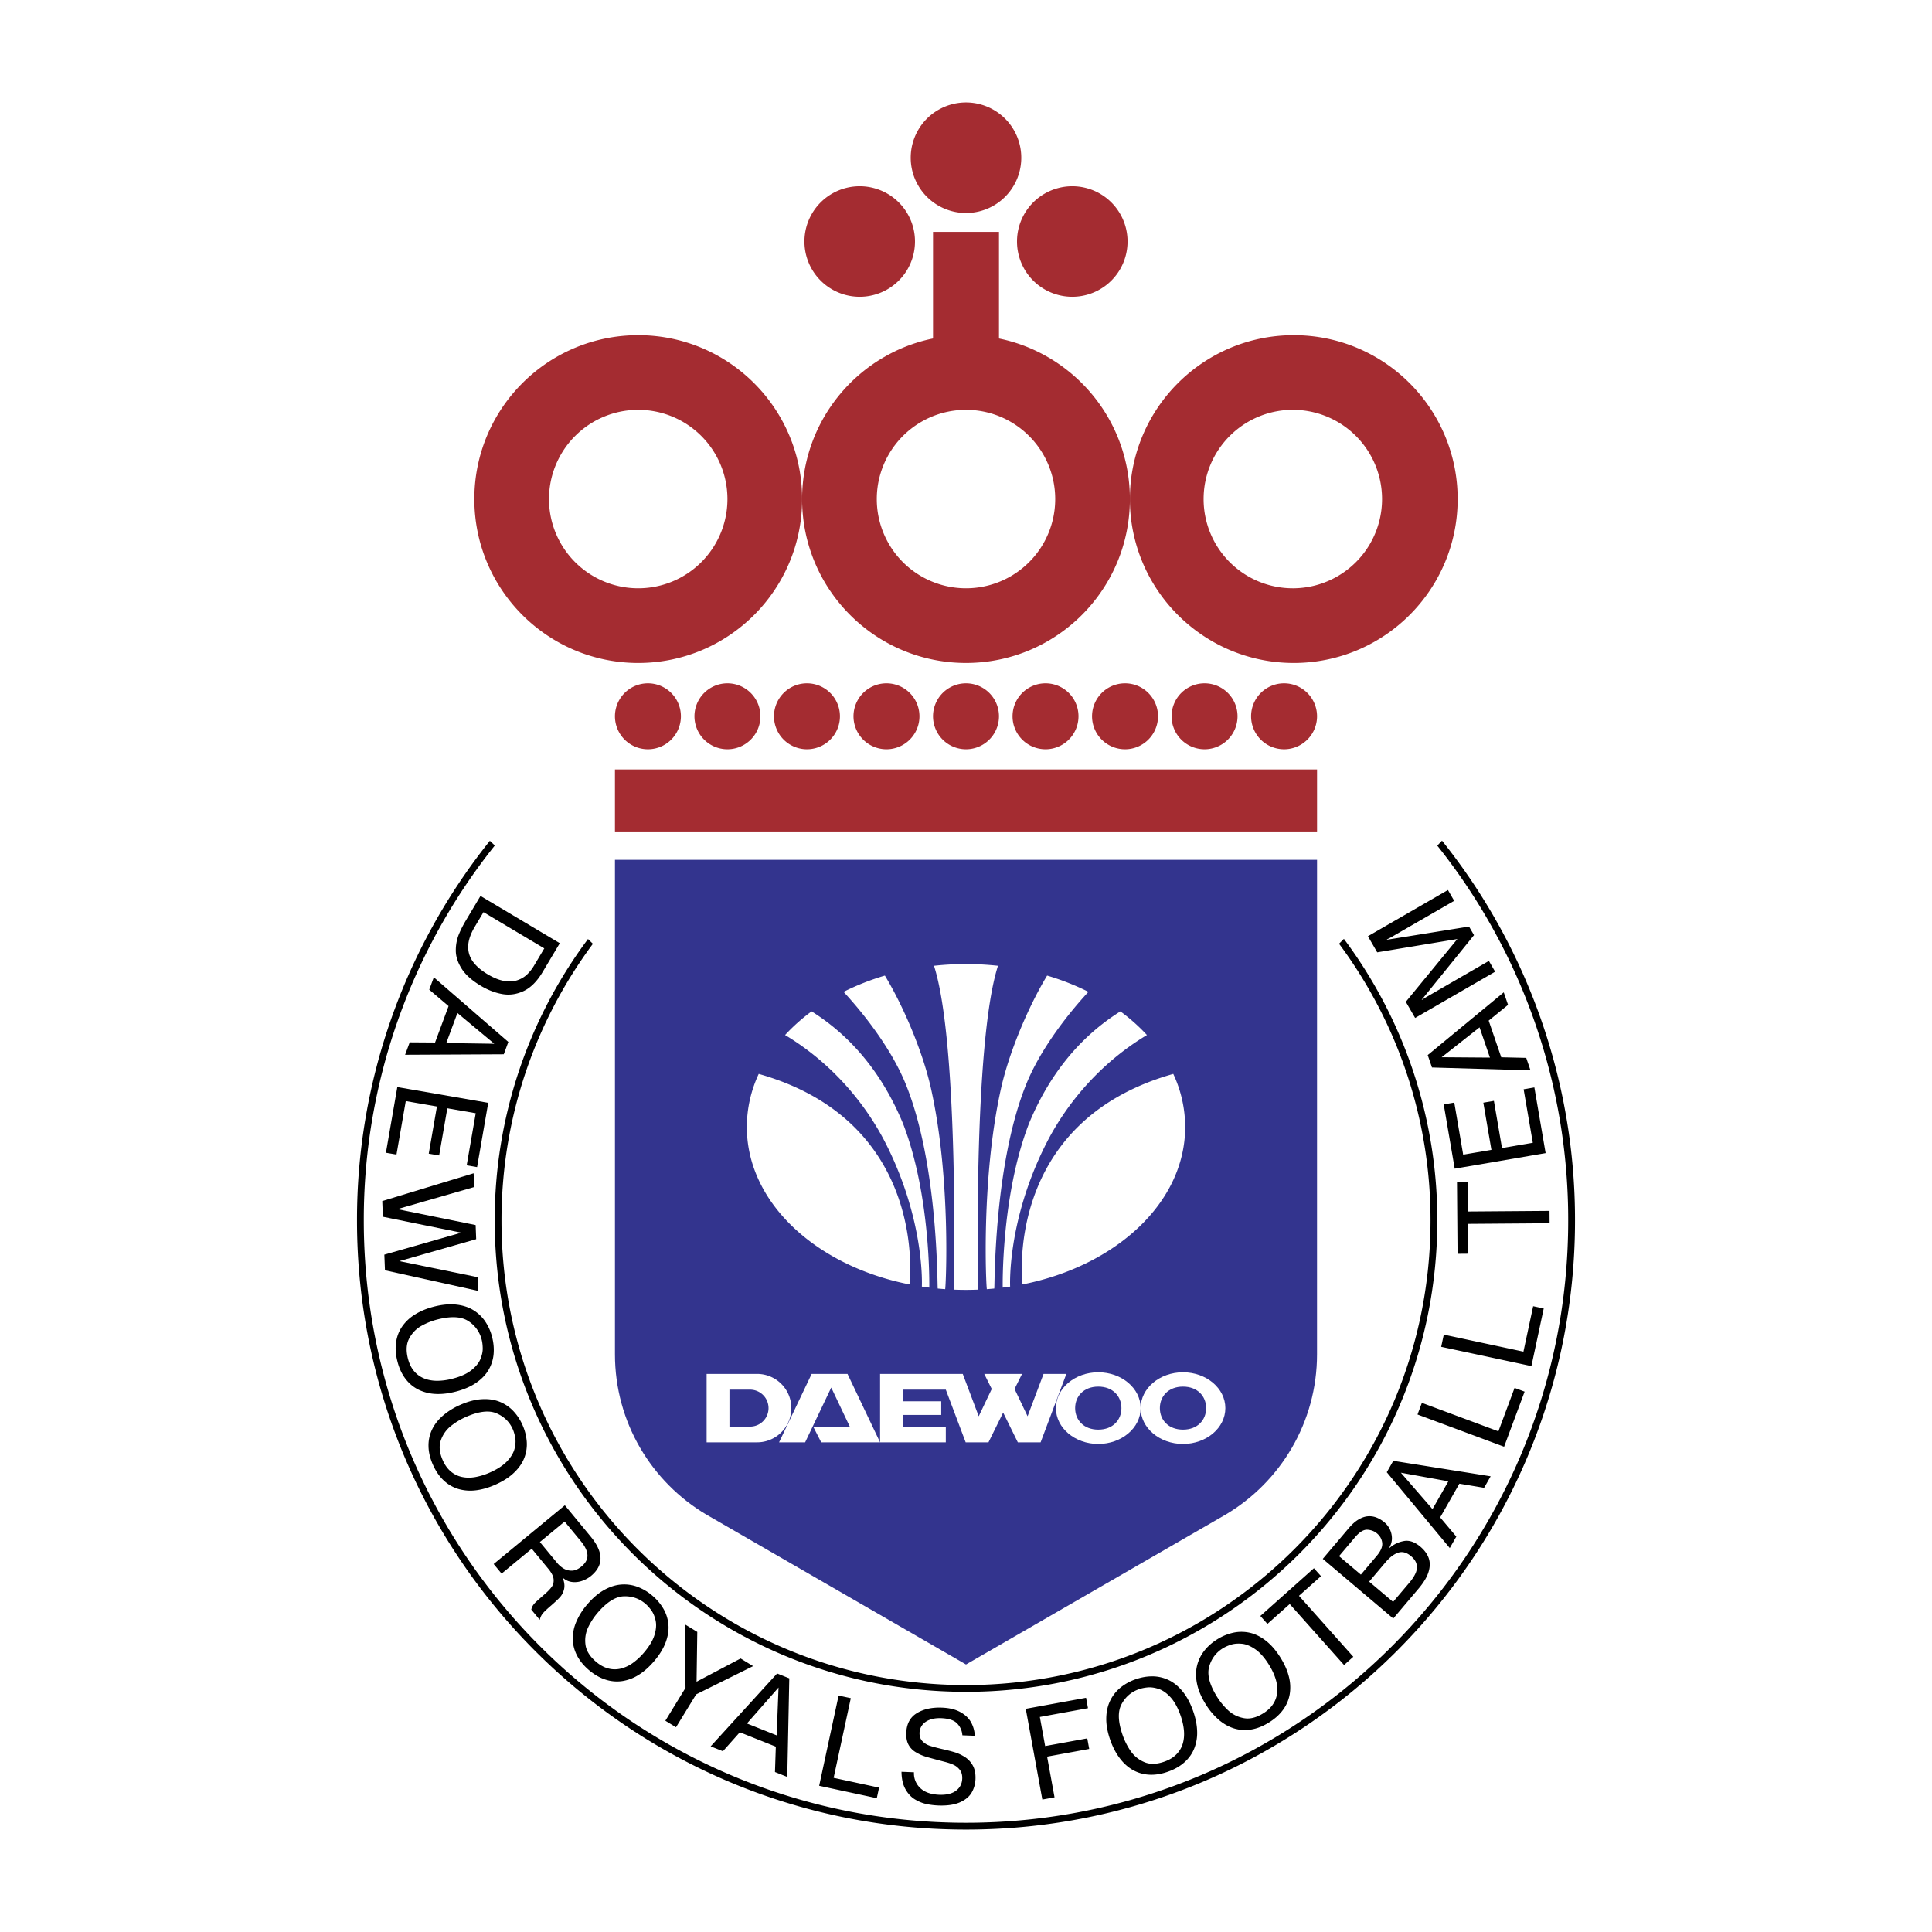
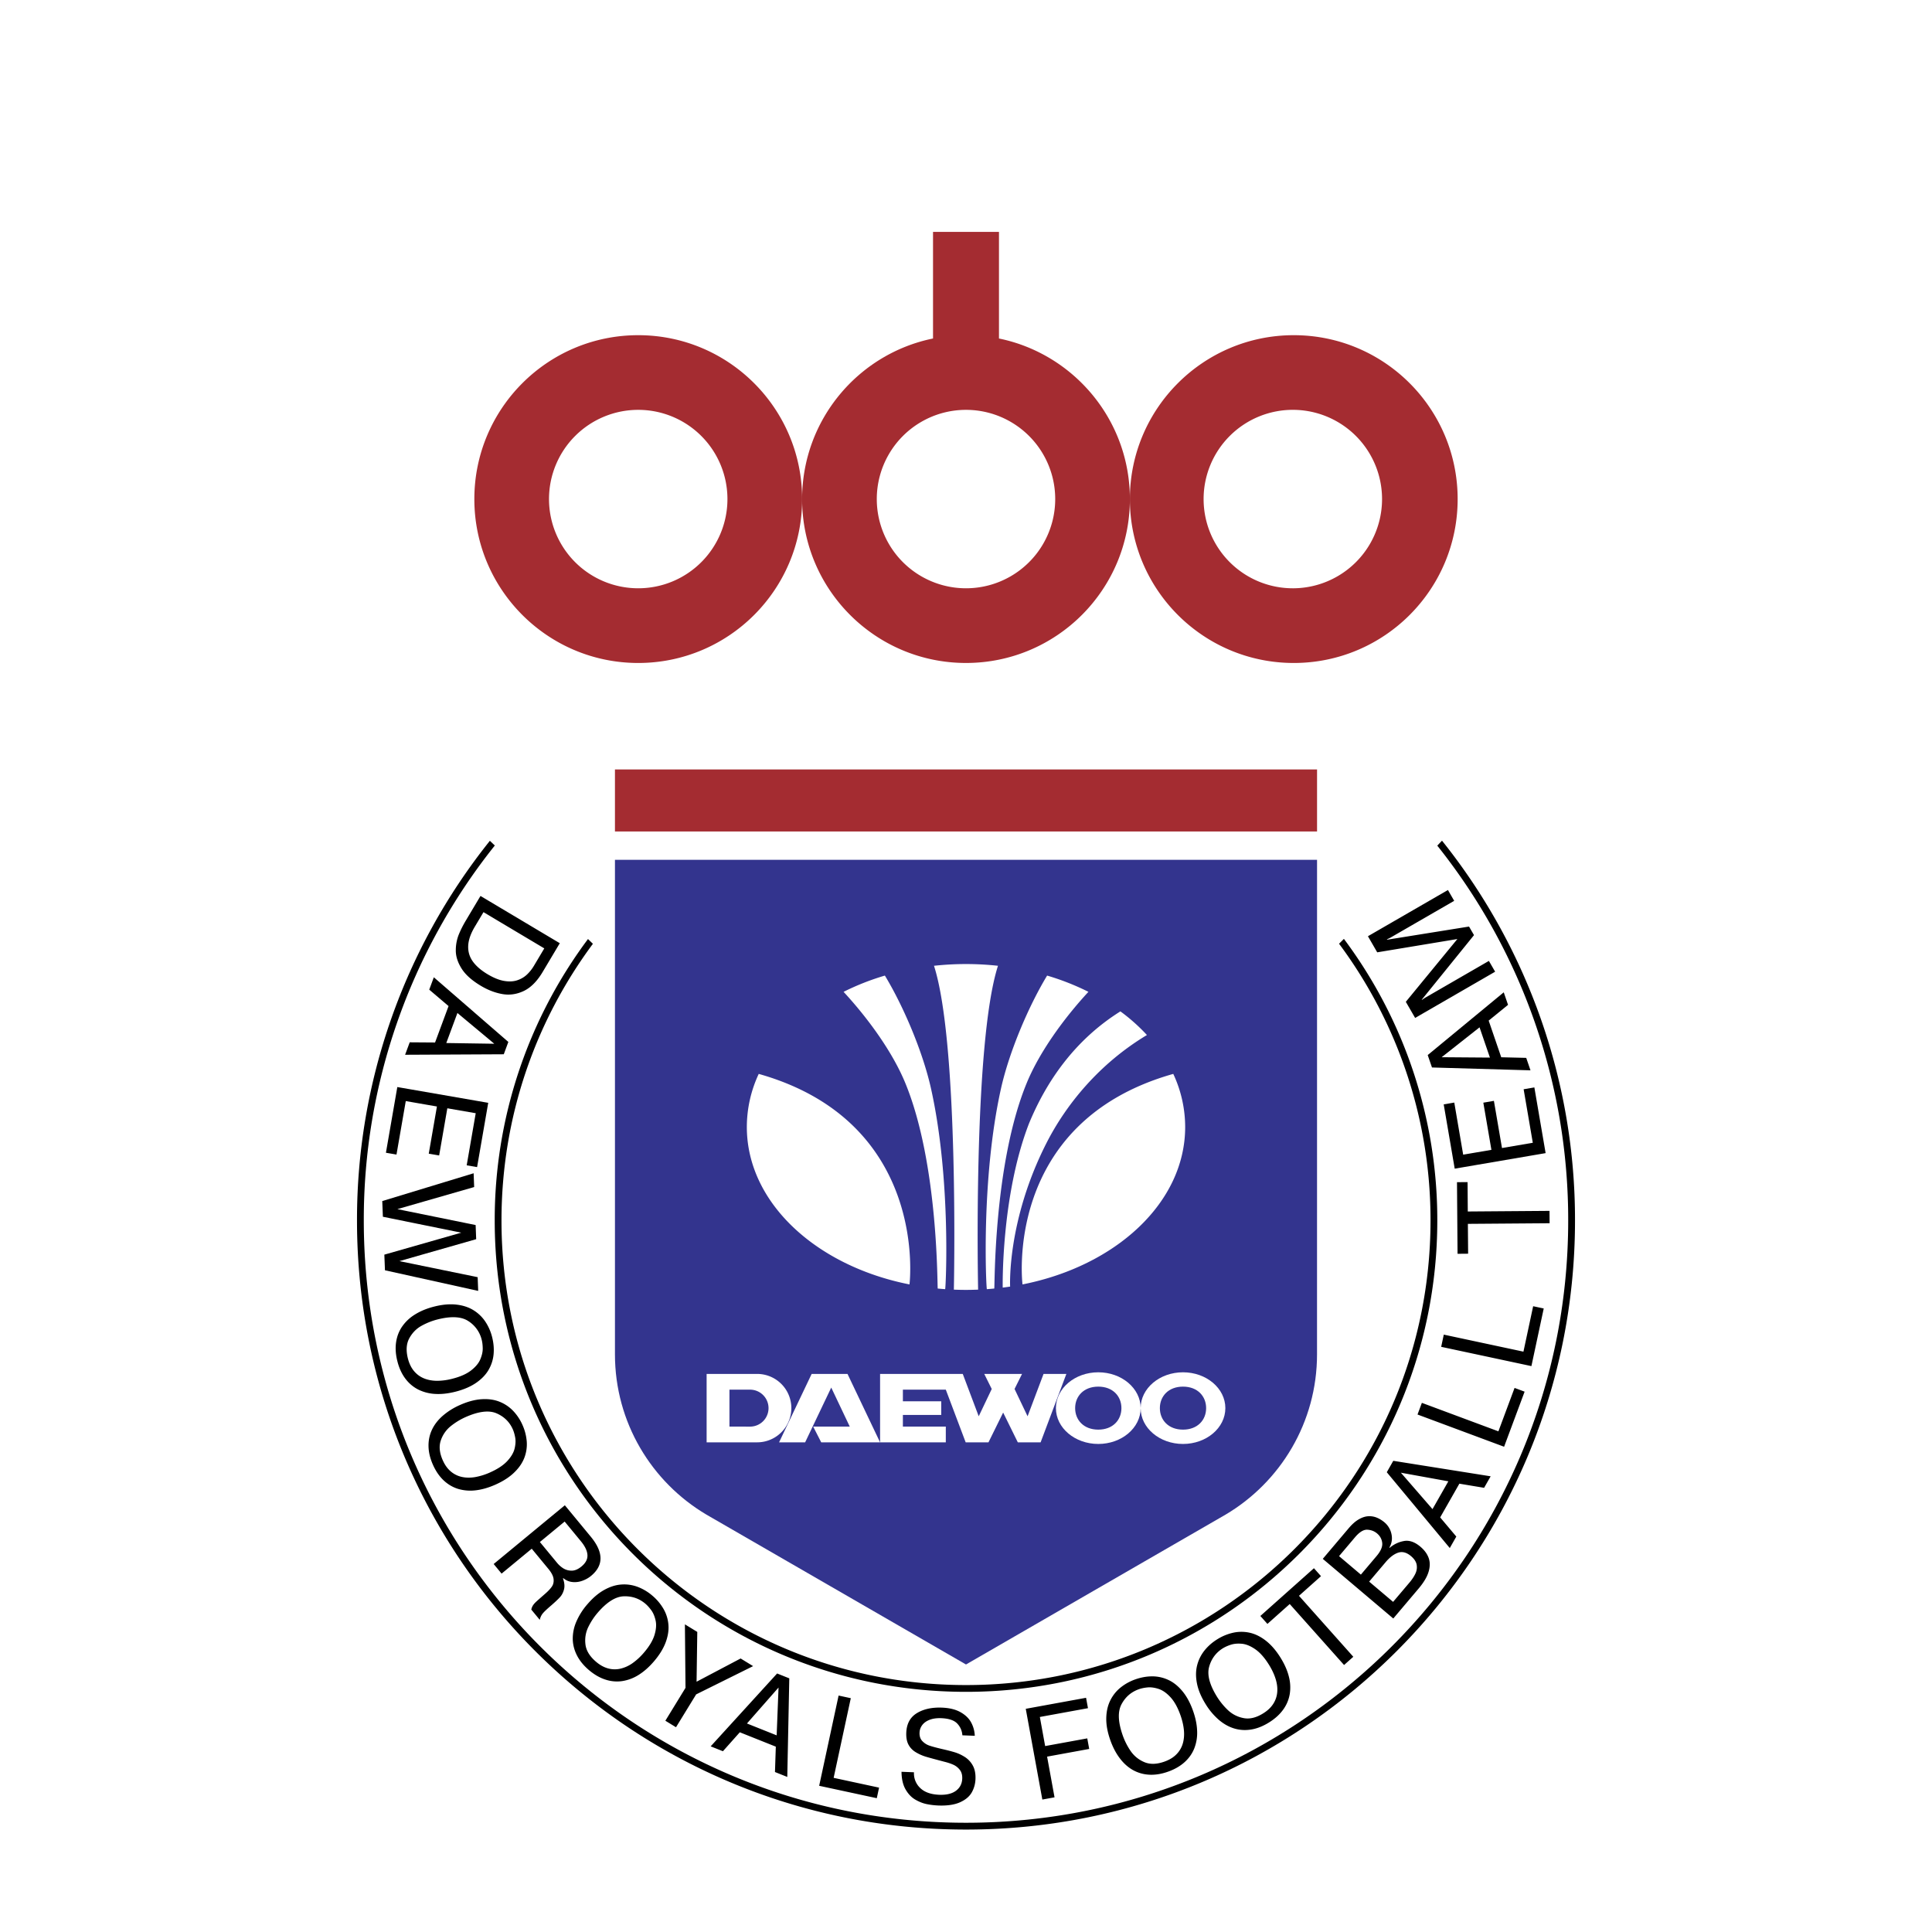
<svg xmlns="http://www.w3.org/2000/svg" width="2500" height="2500" viewBox="0 0 192.756 192.756">
  <g fill-rule="evenodd" clip-rule="evenodd">
    <path fill="#fff" d="M0 0h192.756v192.756H0V0z" />
-     <path d="M96.378 21.251a5.515 5.515 0 1 0 0-11.03 5.515 5.515 0 0 0 0 11.03zM85.774 29.61a5.515 5.515 0 1 0 0-11.03 5.515 5.515 0 0 0 0 11.03zM106.982 29.61a5.515 5.515 0 1 0-.001-11.03 5.515 5.515 0 0 0 .001 11.03zM96.378 74.754a3.29 3.29 0 1 0 0-6.58 3.29 3.29 0 0 0 0 6.58zM88.444 74.754a3.29 3.29 0 1 0 0-6.58 3.29 3.29 0 0 0 0 6.58zM80.511 74.754a3.29 3.29 0 1 0 0-6.58 3.29 3.29 0 0 0 0 6.58zM72.577 74.754a3.29 3.29 0 1 0 0-6.58 3.29 3.29 0 0 0 0 6.58zM64.644 74.754a3.29 3.29 0 1 0 0-6.58 3.29 3.29 0 0 0 0 6.58zM104.311 74.754a3.29 3.29 0 1 0 .002-6.58 3.29 3.29 0 0 0-.002 6.58zM112.244 74.754c1.816 0 3.291-1.473 3.291-3.29s-1.475-3.29-3.291-3.29a3.29 3.29 0 0 0 0 6.58zM120.178 74.754a3.29 3.29 0 1 0 .002-6.58 3.29 3.29 0 0 0-.002 6.58zM128.111 74.754a3.29 3.29 0 1 0 .002-6.58 3.29 3.29 0 0 0-.002 6.58z" fill="#a42c31" />
    <path d="M99.668 33.773V23.138h-6.58v10.634c-7.455 1.521-13.061 8.116-13.061 16.021 0 9.029 7.32 16.351 16.351 16.351 9.03 0 16.35-7.321 16.35-16.351.001-7.901-5.611-14.496-13.06-16.02zm-3.29 24.92a8.9 8.9 0 1 1 0-17.802 8.901 8.901 0 0 1 0 17.802z" fill="#a42c31" />
    <path d="M63.677 33.442c-9.03 0-16.351 7.321-16.351 16.352 0 9.029 7.32 16.351 16.351 16.351 9.03 0 16.351-7.321 16.351-16.351 0-9.031-7.321-16.352-16.351-16.352zm-.001 25.251a8.9 8.9 0 0 1-8.901-8.901 8.9 8.9 0 0 1 8.901-8.901 8.9 8.9 0 0 1 8.901 8.901 8.9 8.9 0 0 1-8.901 8.901zM129.08 33.442c-9.031 0-16.352 7.321-16.352 16.352 0 9.029 7.32 16.351 16.352 16.351 9.029 0 16.35-7.321 16.35-16.351 0-9.031-7.321-16.352-16.35-16.352zm0 25.251a8.902 8.902 0 1 1 0-17.803 8.902 8.902 0 0 1 0 17.803zM131.402 82.958v-6.191H61.354v6.191h70.048z" fill="#a42c31" />
    <path d="M131.4 135.119c0 6.807-3.662 12.76-9.123 15.994l-25.899 14.953-25.9-14.953c-5.461-3.234-9.124-9.188-9.124-15.994V85.784h70.048l-.002 49.335z" fill="#33348e" />
    <path d="M133.598 94.157a46.14 46.14 0 0 1 9.125 27.618c0 25.594-20.75 46.344-46.345 46.344-25.594 0-46.344-20.75-46.344-46.344 0-10.346 3.39-19.9 9.121-27.613l-.491-.474a46.806 46.806 0 0 0-9.306 28.086c0 25.969 21.052 47.021 47.021 47.021 25.968 0 47.021-21.053 47.021-47.021a46.813 46.813 0 0 0-9.318-28.102l-.484.485z" />
    <path d="M143.398 84.369a59.826 59.826 0 0 1 13.061 37.406c0 33.182-26.898 60.082-60.081 60.082-33.182 0-60.082-26.9-60.082-60.082a59.826 59.826 0 0 1 13.072-37.419l-.493-.469a60.503 60.503 0 0 0-13.257 37.889c0 33.557 27.204 60.76 60.76 60.76s60.761-27.203 60.761-60.76a60.495 60.495 0 0 0-13.27-37.902l-.471.495z" />
    <path d="M49.315 104.135l-4.789-.072 1.111-2.996 3.678 3.068zm-5.909-.125l-2.529-.018-.46 1.242 9.845-.049.455-1.23-7.434-6.451-.458 1.234 1.928 1.639-1.347 3.633zM53.259 96.375a3.974 3.974 0 0 1-.693.865c-.27.252-.592.441-.969.564-.377.125-.812.146-1.305.062-.493-.084-1.04-.305-1.639-.662-.652-.389-1.145-.814-1.478-1.276-.332-.463-.487-.982-.463-1.559s.243-1.212.658-1.909l.867-1.455 6.066 3.615-1.044 1.755zm-5.321-6.985l-1.479 2.482c-.271.456-.502.915-.691 1.378a4.256 4.256 0 0 0-.292 1.568c-.005.583.184 1.183.567 1.8.383.619 1.03 1.199 1.941 1.742.701.418 1.412.691 2.134.818s1.434.025 2.137-.307c.702-.334 1.329-.965 1.883-1.893l1.713-2.874-7.913-4.714zM44.63 110.574l-.816 4.707-1.037-.179.816-4.707-3.109-.54-.926 5.336-1.054-.181 1.137-6.555 9.07 1.574-1.112 6.414-1.037-.179.901-5.198-2.833-.492zM46.019 122.984l-7.819-1.589-.061-1.565 9.115-2.773.054 1.375-7.662 2.203 7.809 1.588.054 1.41-7.662 2.189 7.81 1.602.053 1.369-9.302-2.057-.061-1.56 7.672-2.192zM40.839 133.514c.301-.545.706-.957 1.215-1.238s1.032-.49 1.567-.627c1.372-.352 2.404-.301 3.097.152a3.064 3.064 0 0 1 1.339 1.857c.066.258.101.551.105.877s-.075.684-.237 1.074c-.162.389-.467.762-.917 1.113-.451.352-1.075.631-1.873.834a6.113 6.113 0 0 1-1.536.207c-.48-.004-.915-.084-1.303-.244s-.72-.404-.994-.732c-.274-.328-.476-.744-.604-1.244-.206-.807-.159-1.484.141-2.029zm-.404 4.023c.355.475.786.84 1.292 1.098a4.3 4.3 0 0 0 1.7.438c.626.035 1.303-.041 2.031-.227.815-.209 1.497-.504 2.046-.881.549-.379.965-.812 1.246-1.299s.446-1.008.497-1.562c.05-.555 0-1.125-.149-1.709a4.931 4.931 0 0 0-.688-1.553 3.845 3.845 0 0 0-1.191-1.135c-.483-.295-1.056-.479-1.718-.549-.663-.07-1.4-.002-2.212.207-.717.184-1.345.443-1.884.781a4.235 4.235 0 0 0-1.285 1.205c-.319.465-.52.992-.604 1.576-.083.586-.04 1.215.132 1.887.168.672.432 1.247.787 1.723zM43.988 143.689a3.09 3.09 0 0 1 1.003-1.418 6.808 6.808 0 0 1 1.45-.883c1.302-.578 2.332-.707 3.09-.383.759.326 1.3.854 1.627 1.586.106.24.188.52.245.838s.037.682-.06 1.09c-.097.41-.34.824-.729 1.246-.39.422-.962.801-1.719 1.139a6.332 6.332 0 0 1-1.487.465c-.475.08-.919.074-1.33-.016s-.778-.271-1.103-.545c-.324-.273-.591-.645-.798-1.111-.336-.754-.398-1.424-.189-2.008zm.267 4.002c.428.404.913.691 1.455.857a4.325 4.325 0 0 0 1.75.141c.624-.072 1.28-.26 1.968-.566.77-.342 1.396-.746 1.875-1.211.48-.463.818-.959 1.016-1.482a3.76 3.76 0 0 0 .234-1.617 4.979 4.979 0 0 0-.427-1.65 4.876 4.876 0 0 0-.935-1.406 3.833 3.833 0 0 0-1.362-.91c-.525-.207-1.121-.289-1.786-.246s-1.382.234-2.15.576a6.74 6.74 0 0 0-1.732 1.086c-.477.42-.834.887-1.071 1.398s-.35 1.061-.336 1.648c.013.588.16 1.197.44 1.828s.634 1.148 1.061 1.554zM57.957 153.771c.411.498.628.955.652 1.371.024.418-.175.799-.595 1.146-.349.287-.684.426-1.008.416a1.547 1.547 0 0 1-.834-.248 2.63 2.63 0 0 1-.57-.504l-1.738-2.105 2.472-2.041 1.621 1.965zM50.044 157l3.008-2.484 1.659 2.01c.312.379.486.715.519 1.006.032.291-.021.541-.161.75-.14.207-.349.436-.627.682-.491.43-.802.705-.935.828-.133.121-.24.242-.323.365s-.142.268-.175.434l.843 1.021c.058-.252.157-.465.298-.637s.421-.438.839-.795c.401-.348.697-.627.887-.838.19-.213.323-.473.399-.781.076-.309.04-.67-.108-1.084l.033-.025c.272.225.576.354.912.387.336.035.667-.008.995-.127s.613-.279.859-.482c1.271-1.049 1.262-2.355-.027-3.918l-2.584-3.131-7.101 5.861.79.958zM58.409 164.045a3.068 3.068 0 0 1 .283-1.711c.256-.523.563-.994.923-1.414.921-1.078 1.795-1.629 2.622-1.656s1.547.223 2.163.748c.202.174.397.393.588.656.191.266.332.604.423 1.016s.054.891-.112 1.438c-.167.547-.518 1.135-1.053 1.76a6.193 6.193 0 0 1-1.139 1.053 3.452 3.452 0 0 1-1.206.549 2.52 2.52 0 0 1-1.235-.027c-.412-.111-.815-.334-1.207-.67-.633-.543-.984-1.123-1.05-1.742zm1.978 3.523a3.663 3.663 0 0 0 1.687.156 4.28 4.28 0 0 0 1.642-.619c.533-.332 1.043-.783 1.532-1.354.546-.639.935-1.271 1.167-1.896.232-.625.322-1.217.272-1.777a3.76 3.76 0 0 0-.491-1.562 5.024 5.024 0 0 0-1.104-1.312 4.909 4.909 0 0 0-1.456-.875 3.795 3.795 0 0 0-1.626-.242c-.565.035-1.139.215-1.722.537-.582.322-1.146.803-1.691 1.439a6.624 6.624 0 0 0-1.093 1.723 4.261 4.261 0 0 0-.36 1.725c.008.564.146 1.109.413 1.637s.665 1.018 1.192 1.469c.529.449 1.075.768 1.638.951zM69.497 167.785l4.395-2.318 1.247.763-5.684 2.819-2.01 3.279-1.062-.65 2.01-3.28-.06-6.337 1.235.755-.071 4.969zM77.675 168.365l-.187 4.771-2.964-1.184 3.151-3.587zm-.272 5.899l-.084 2.531 1.228.49.201-9.836-1.215-.486-6.629 7.27 1.222.488 1.685-1.891 3.592 1.434zM87.705 178.352l-.227 1.054-5.749-1.238 1.938-9.002 1.217.262-1.712 7.947 4.533.977zM89.944 176.771l1.244.049a1.993 1.993 0 0 0 .609 1.557c.43.424 1.065.654 1.907.688.723.027 1.282-.107 1.676-.404.394-.295.602-.699.622-1.207.014-.361-.069-.656-.248-.883-.179-.227-.396-.395-.65-.508s-.544-.209-.867-.289c-.917-.24-1.542-.41-1.874-.51s-.659-.244-.982-.436c-.322-.189-.568-.441-.737-.754s-.244-.713-.225-1.199c.035-.891.384-1.539 1.048-1.949.665-.408 1.501-.594 2.512-.555.755.029 1.376.184 1.863.461.486.277.838.621 1.057 1.033.218.41.335.85.355 1.316l-1.239-.049c-.032-.453-.202-.844-.511-1.172s-.843-.506-1.602-.537c-.443-.016-.826.037-1.147.16s-.568.297-.739.523a1.318 1.318 0 0 0-.273.768c-.014.35.08.631.282.838.202.209.438.359.709.451s.676.201 1.215.328c.535.121.971.234 1.309.336s.672.258 1.003.467c.33.211.596.494.795.852.199.359.289.811.268 1.352-.02.496-.148.945-.385 1.354-.238.406-.632.73-1.184.973-.551.24-1.271.344-2.158.309a7.359 7.359 0 0 1-1.133-.137c-.379-.076-.761-.227-1.147-.451s-.709-.564-.97-1.02-.396-1.042-.403-1.755zM104.275 174.205l4.202-.767.193 1.054-4.201.768.742 4.06-1.217.221-1.654-9.053 6.017-1.099.19 1.037-4.801.877.529 2.902zM114.141 175.795a3.1 3.1 0 0 1-1.348-1.111 6.712 6.712 0 0 1-.77-1.52c-.477-1.346-.521-2.387-.133-3.121s.967-1.236 1.73-1.506c.25-.09.539-.15.863-.182.324-.033.689.014 1.094.143.404.127.801.402 1.193.824s.729 1.023 1.006 1.807c.188.533.303 1.041.346 1.523.041.482 0 .926-.123 1.33a2.552 2.552 0 0 1-.641 1.062c-.301.303-.695.541-1.184.713-.783.28-1.463.292-2.033.038zm4.037.023c.441-.396.768-.857.977-1.385a4.23 4.23 0 0 0 .283-1.734c-.021-.629-.156-1.297-.406-2.006-.281-.793-.635-1.447-1.062-1.961-.426-.514-.895-.891-1.404-1.125a3.778 3.778 0 0 0-1.602-.357c-.557 0-1.119.1-1.689.301a4.965 4.965 0 0 0-1.486.824 3.796 3.796 0 0 0-1.021 1.291c-.252.508-.383 1.096-.395 1.762s.123 1.395.404 2.188c.246.699.562 1.303.947 1.809.383.508.822.9 1.314 1.176a3.72 3.72 0 0 0 1.627.461c.59.031 1.213-.068 1.867-.301.656-.232 1.202-.546 1.646-.943zM124.062 171.412a3.083 3.083 0 0 1-1.551-.791 6.803 6.803 0 0 1-1.076-1.312c-.754-1.209-1.02-2.213-.799-3.012.221-.797.674-1.41 1.359-1.84.225-.139.492-.26.803-.361s.676-.135 1.096-.098.867.221 1.34.545c.473.326.93.842 1.367 1.543.299.479.52.949.664 1.41.146.461.201.9.166 1.32-.033.42-.164.811-.395 1.172-.229.361-.561.678-.998.949-.706.442-1.364.6-1.976.475zm3.958-.838a3.673 3.673 0 0 0 .66-1.568 4.235 4.235 0 0 0-.096-1.756c-.154-.609-.432-1.232-.83-1.871-.445-.715-.934-1.277-1.461-1.688-.529-.41-1.068-.674-1.619-.795a3.803 3.803 0 0 0-1.645.002 5.046 5.046 0 0 0-1.592.66c-.506.316-.934.693-1.279 1.131s-.588.932-.725 1.482c-.137.553-.139 1.154-.006 1.809.131.654.42 1.338.865 2.051a6.67 6.67 0 0 0 1.316 1.562c.486.412 1 .699 1.543.861s1.105.195 1.691.098 1.174-.332 1.766-.701c.593-.367 1.062-.792 1.412-1.277zM128.676 160.035l-2.225 1.983-.705-.793 5.346-4.764.705.793-2.197 1.959 5.42 6.084-.922.822-5.422-6.084zM135.188 153.375c.443-.523.854-.775 1.23-.756.379.021.701.145.967.369.311.262.482.582.52.961s-.152.812-.566 1.301l-1.564 1.85-2.178-1.844 1.591-1.881zm3.82 8.104l2.527-2.988c.506-.598.838-1.152.992-1.664.156-.512.16-.973.012-1.385s-.422-.785-.818-1.121c-.576-.488-1.137-.678-1.68-.566a2.954 2.954 0 0 0-1.393.674l-.033-.027c.166-.281.252-.58.258-.895a2.099 2.099 0 0 0-.734-1.614c-.256-.215-.521-.377-.799-.486s-.568-.152-.869-.129c-.301.025-.611.133-.934.324s-.643.477-.967.857l-2.596 3.068 7.034 5.952zm-.764-5.62c.422-.498.84-.812 1.258-.951.418-.135.844-.02 1.279.35.322.273.51.562.561.863.051.303.008.598-.131.887-.137.287-.33.578-.578.873l-1.643 1.939-2.389-2.021 1.643-1.94zM139.766 146.932l4.736.859-1.582 2.775-3.154-3.634zm5.836 1.095l2.467.412.654-1.148-9.715-1.545-.648 1.139 6.285 7.564.652-1.145-1.611-1.912 1.916-3.365zM151.109 138.473l1.002.373-2.047 5.496-8.638-3.215.435-1.164 7.635 2.842 1.613-4.332zM152.963 130.322l1.055.225-1.229 5.75-9.002-1.924.26-1.217 7.947 1.699.969-4.533zM146.451 122.105l.024 2.977-1.055.01-.055-7.145 1.055-.008.021 2.932 8.155-.062.009 1.234-8.154.062zM148.799 114.721l-.807-4.707 1.055-.182.807 4.707 3.074-.525-.914-5.338 1.07-.184 1.123 6.555-9.07 1.551-1.098-6.414 1.055-.18.888 5.197 2.817-.48zM143.834 105.479l3.781-2.982 1.035 3.018-4.816-.036zm4.691-3.653l1.932-1.572-.428-1.25-7.586 6.26.426 1.238 9.828.285-.426-1.244-2.492-.059-1.254-3.658zM147.062 93.298l-5.212 6.44.013.024.293-.2 6.391-3.692.623 1.077-7.982 4.612-.93-1.608 5.144-6.264-7.996 1.327-.927-1.606 7.982-4.612.623 1.079-6.393 3.692-.318.155.02.033 8.173-1.313.496.856z" />
    <path d="M88.285 97.334c1.853 3.059 3.788 7.607 4.605 11.285 2.033 9.141 1.465 20.004 1.408 20.002a35.03 35.03 0 0 1-.739-.062c-.062-.006.11-12.395-3.244-20.521-1.25-3.031-3.645-6.371-6.151-9.082a24.97 24.97 0 0 1 4.121-1.622z" fill="#fff" />
-     <path d="M78.327 103.264c4.731 2.842 8.065 6.91 10.053 10.836 3.934 7.771 3.594 14.264 3.594 14.264.246.037.492.07.74.102 0 0 .181-9.109-2.613-16.35-1.729-4.199-4.549-8.338-9.128-11.211a18.521 18.521 0 0 0-2.646 2.359z" fill="#fff" />
    <path d="M75.699 107.143a12.516 12.516 0 0 0-1.187 5.297c0 7.525 6.884 13.859 16.228 15.707 0-.001 2.026-16.176-15.041-21.004zM96.378 128.693c.406 0 .809-.01 1.209-.025 0 0-.531-24.502 1.982-32.312a29.613 29.613 0 0 0-6.384 0c2.515 7.81 1.982 32.312 1.982 32.312.402.016.805.025 1.211.025zM114.43 103.264c-4.732 2.842-8.066 6.91-10.053 10.836-3.936 7.771-3.596 14.264-3.596 14.264-.244.037-.492.07-.74.102 0 0-.18-9.109 2.613-16.35 1.729-4.199 4.549-8.338 9.129-11.211a18.53 18.53 0 0 1 2.647 2.359z" fill="#fff" />
    <path d="M117.057 107.143a12.517 12.517 0 0 1 1.188 5.297c0 7.525-6.885 13.859-16.229 15.707 0-.001-2.026-16.176 15.041-21.004z" fill="#fff" />
    <path d="M108.592 98.955a25.002 25.002 0 0 0-4.121-1.621c-1.852 3.059-3.787 7.607-4.605 11.285-2.031 9.141-1.465 20.004-1.406 20.002.246-.018.494-.039.738-.062.061-.006-.109-12.395 3.244-20.521 1.249-3.032 3.644-6.372 6.15-9.083zM94.363 143.902v-1.57h-4.282v-1.16h3.826v-1.365h-3.826v-1.161h4.282l1.982 5.256h2.276l1.463-2.97 1.463 2.97h2.275l2.569-6.826h-2.276l-1.594 4.227-1.3-2.725.748-1.502h-3.772l.748 1.504-1.299 2.723-1.593-4.227h-8.248v6.826h6.558zM75.54 137.076H70.5v6.826h5.04a3.412 3.412 0 1 0 0-6.826zm-.707 5.258l-2.056-.002v-3.686h2.056a1.844 1.844 0 1 1 0 3.688z" fill="#fff" />
    <path d="M109.576 136.914c-2.334 0-4.227 1.6-4.227 3.576 0 1.973 1.893 3.574 4.227 3.574s4.227-1.602 4.227-3.574c0-1.976-1.893-3.576-4.227-3.576zm0 5.721c-1.455 0-2.309-.961-2.309-2.145 0-1.186.854-2.146 2.309-2.146s2.309.961 2.309 2.146c0 1.184-.854 2.145-2.309 2.145z" fill="#fff" />
    <path d="M118.029 136.914c-2.334 0-4.227 1.6-4.227 3.576 0 1.973 1.893 3.574 4.227 3.574s4.225-1.602 4.225-3.574c0-1.976-1.891-3.576-4.225-3.576zm0 5.721c-1.455 0-2.309-.961-2.309-2.145 0-1.186.854-2.146 2.309-2.146 1.453 0 2.307.961 2.307 2.146 0 1.184-.854 2.145-2.307 2.145zM80.329 143.902l2.604-5.464 1.849 3.894h-3.651l.802 1.57h5.872l-3.25-6.826h-3.576l-3.251 6.826h2.601z" fill="#fff" />
  </g>
</svg>